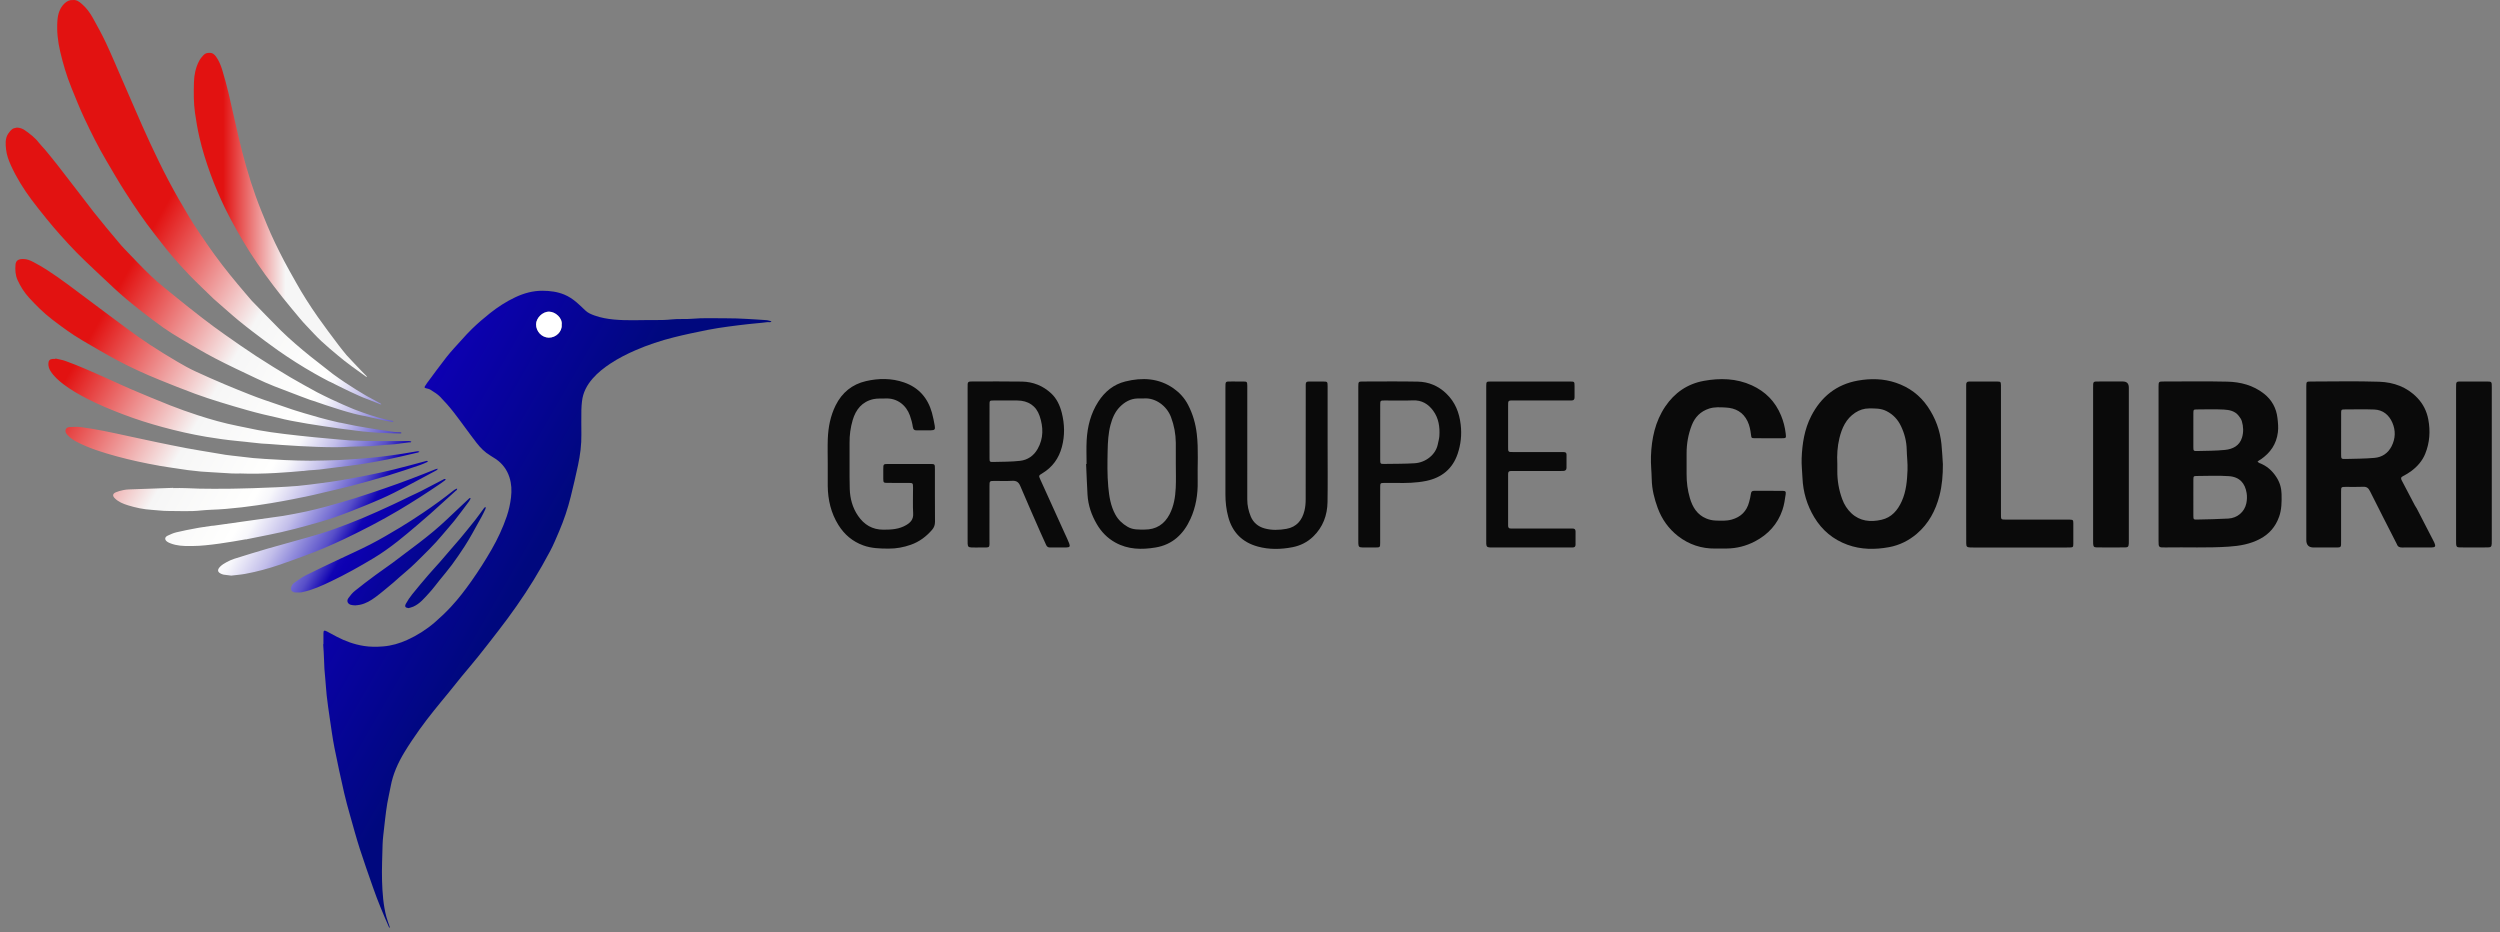
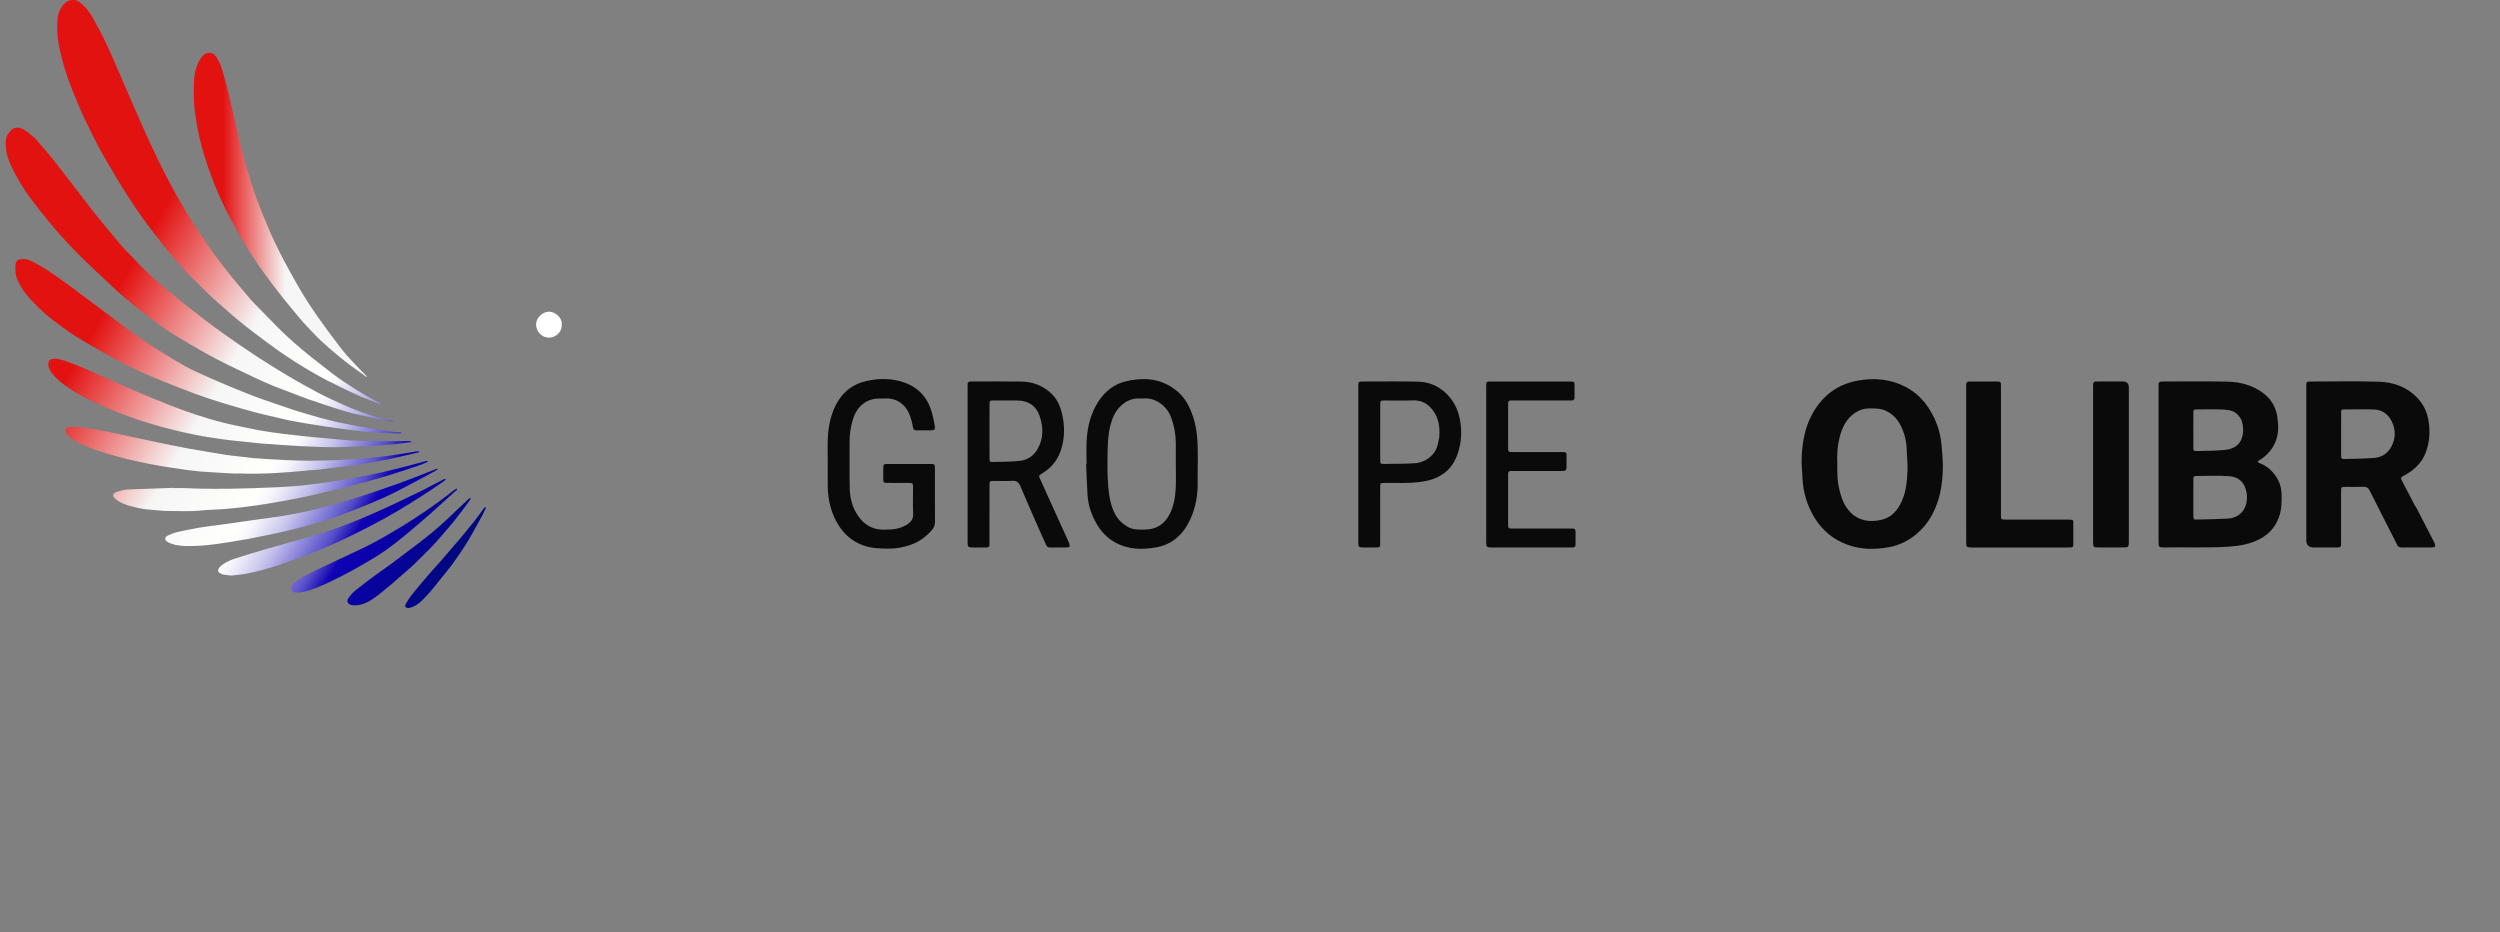
<svg xmlns="http://www.w3.org/2000/svg" width="177" height="66" viewBox="0 0 177 66" fill="none">
  <rect x="0" y="0" width="177" height="66" fill="#808080" stroke="none" />
-   <path d="M54.326 22.674C54.304 22.668 54.281 22.668 54.259 22.666C53.79 22.636 53.321 22.6 52.852 22.578C52.374 22.555 51.895 22.529 51.417 22.535C50.609 22.543 49.801 22.495 48.993 22.569C48.525 22.612 48.053 22.56 47.581 22.612C47.151 22.659 46.715 22.665 46.282 22.661C45.347 22.651 44.411 22.712 43.476 22.623C43.005 22.579 42.543 22.498 42.098 22.339C41.859 22.254 41.622 22.158 41.434 21.974C41.23 21.776 41.025 21.578 40.809 21.395C40.551 21.177 40.272 20.99 39.957 20.859C39.465 20.655 38.954 20.59 38.424 20.586C37.733 20.58 37.092 20.758 36.477 21.049C35.832 21.353 35.238 21.74 34.678 22.185C34.244 22.53 33.826 22.891 33.428 23.275C33.17 23.524 32.928 23.791 32.688 24.058C32.327 24.457 31.956 24.85 31.622 25.271C31.144 25.875 30.696 26.502 30.235 27.119C30.182 27.192 30.132 27.267 30.087 27.344C30.037 27.431 30.052 27.457 30.149 27.485C30.257 27.517 30.377 27.53 30.467 27.588C30.705 27.742 30.959 27.887 31.155 28.086C31.505 28.443 31.837 28.822 32.143 29.217C32.688 29.921 33.197 30.651 33.742 31.355C34.017 31.71 34.336 32.031 34.73 32.262C34.852 32.334 34.972 32.41 35.09 32.49C35.567 32.811 35.893 33.249 36.069 33.794C36.218 34.257 36.236 34.728 36.18 35.213C36.126 35.678 36.024 36.13 35.875 36.568C35.599 37.378 35.236 38.152 34.81 38.895C34.366 39.668 33.888 40.42 33.373 41.148C32.933 41.772 32.469 42.378 31.951 42.938C31.585 43.334 31.193 43.708 30.786 44.06C30.195 44.571 29.537 44.987 28.823 45.31C28.287 45.552 27.724 45.717 27.142 45.765C26.683 45.803 26.218 45.808 25.756 45.733C25.077 45.623 24.441 45.395 23.835 45.075C23.603 44.952 23.376 44.823 23.142 44.704C22.95 44.605 22.901 44.635 22.899 44.846C22.896 45.101 22.899 45.356 22.899 45.612C22.893 45.612 22.886 45.612 22.88 45.613C22.901 45.964 22.935 46.315 22.94 46.666C22.947 47.138 22.982 47.606 23.031 48.075C23.072 48.462 23.085 48.851 23.129 49.236C23.192 49.778 23.267 50.317 23.347 50.856C23.451 51.551 23.543 52.248 23.678 52.937C23.889 54.008 24.125 55.075 24.366 56.14C24.487 56.673 24.636 57.2 24.784 57.725C25.007 58.518 25.223 59.315 25.474 60.099C25.766 61.012 26.092 61.916 26.406 62.823C26.737 63.779 27.129 64.711 27.538 65.637C27.548 65.66 27.574 65.678 27.593 65.697C27.591 65.67 27.598 65.641 27.589 65.616C27.512 65.382 27.419 65.152 27.355 64.913C27.134 64.076 27.075 63.216 27.049 62.359C27.024 61.506 27.068 60.65 27.087 59.796C27.093 59.572 27.114 59.349 27.138 59.126C27.176 58.755 27.219 58.384 27.264 58.013C27.311 57.636 27.353 57.256 27.418 56.881C27.487 56.476 27.587 56.076 27.661 55.672C27.82 54.804 28.177 54.014 28.628 53.267C28.96 52.716 29.324 52.184 29.695 51.659C30.018 51.201 30.366 50.76 30.714 50.32C31.062 49.88 31.424 49.453 31.778 49.018C32.08 48.647 32.375 48.271 32.678 47.901C33.063 47.433 33.459 46.976 33.838 46.503C34.324 45.897 34.799 45.282 35.275 44.667C36.169 43.511 37.014 42.321 37.777 41.075C38.188 40.405 38.576 39.72 38.945 39.026C39.188 38.57 39.384 38.09 39.588 37.614C39.926 36.82 40.201 36.003 40.408 35.166C40.592 34.425 40.764 33.681 40.924 32.935C41.079 32.21 41.173 31.477 41.162 30.732C41.154 30.161 41.156 29.591 41.162 29.02C41.164 28.819 41.183 28.617 41.205 28.417C41.272 27.79 41.557 27.262 41.964 26.796C42.327 26.381 42.758 26.044 43.214 25.742C43.777 25.369 44.378 25.064 44.998 24.796C45.872 24.417 46.773 24.117 47.696 23.886C48.492 23.686 49.297 23.519 50.102 23.357C50.584 23.259 51.072 23.191 51.559 23.122C52.039 23.054 52.521 23.001 53.002 22.945C53.179 22.924 53.358 22.91 53.536 22.892C53.802 22.866 54.071 22.846 54.336 22.806C54.43 22.793 54.546 22.859 54.62 22.747C54.522 22.722 54.424 22.696 54.325 22.672L54.326 22.674ZM38.861 23.906C38.355 23.901 37.951 23.464 37.953 22.962C37.955 22.53 38.398 22.058 38.882 22.066C39.318 22.073 39.837 22.516 39.766 22.993C39.814 23.468 39.365 23.91 38.862 23.905L38.861 23.906Z" fill="url(#paint0_linear_55_210)" />
  <path d="M25.931 26.678C25.446 26.336 24.437 25.615 23.898 25.147C23.51 24.82 23.118 24.496 22.748 24.149C22.383 23.806 22.046 23.432 21.701 23.069C21.546 22.906 21.395 22.74 21.251 22.568C20.83 22.063 20.406 21.561 19.997 21.047C19.163 19.997 18.369 18.919 17.648 17.788C17.323 17.276 17.017 16.752 16.719 16.224C16.446 15.741 16.183 15.252 15.941 14.754C15.551 13.951 15.197 13.133 14.894 12.293C14.588 11.446 14.316 10.589 14.116 9.711C13.986 9.143 13.889 8.569 13.806 7.992C13.703 7.267 13.711 6.541 13.732 5.815C13.748 5.299 13.851 4.787 14.095 4.321C14.173 4.171 14.284 4.034 14.4 3.91C14.51 3.791 14.658 3.731 14.823 3.744C15.037 3.731 15.18 3.848 15.293 4.006C15.502 4.295 15.635 4.625 15.737 4.961C15.905 5.512 16.055 6.069 16.189 6.63C16.428 7.635 16.642 8.645 16.878 9.651C17.218 11.096 17.613 12.527 18.115 13.924C18.356 14.594 18.63 15.251 18.9 15.909C19.259 16.784 19.677 17.632 20.113 18.47C20.379 18.982 20.671 19.479 20.951 19.984C21.421 20.83 21.944 21.643 22.497 22.435C22.972 23.114 23.475 23.776 23.973 24.439C24.154 24.679 24.347 24.912 24.537 25.146C24.537 25.146 25.47 26.152 25.963 26.642C25.984 26.663 25.956 26.697 25.932 26.68L25.931 26.678Z" fill="url(#paint1_linear_55_210)" />
  <path d="M34.38 35.888C34.346 35.911 34.302 35.928 34.279 35.959C34.065 36.247 33.861 36.543 33.639 36.824C33.288 37.27 32.926 37.708 32.565 38.145C32.355 38.397 32.134 38.642 31.92 38.891C31.661 39.19 31.406 39.493 31.146 39.791C30.875 40.1 30.592 40.398 30.325 40.71C29.936 41.164 29.551 41.62 29.177 42.086C29.014 42.289 28.866 42.509 28.741 42.738C28.63 42.942 28.695 43.029 28.927 43.055C29.038 43.021 29.156 42.997 29.262 42.95C29.736 42.74 30.052 42.339 30.391 41.973C30.649 41.694 30.874 41.385 31.113 41.088C31.408 40.722 31.715 40.365 31.995 39.987C32.306 39.567 32.599 39.132 32.886 38.695C33.084 38.395 33.261 38.082 33.439 37.771C33.662 37.381 33.879 36.988 34.093 36.593C34.193 36.408 34.285 36.219 34.373 36.029C34.392 35.99 34.377 35.935 34.378 35.888H34.38ZM31.346 37.839C31.617 37.511 31.908 37.198 32.172 36.865C32.52 36.425 32.852 35.973 33.188 35.525C33.236 35.46 33.275 35.386 33.313 35.313C33.319 35.3 33.306 35.273 33.296 35.256C33.293 35.25 33.266 35.254 33.255 35.261C33.23 35.277 33.207 35.296 33.185 35.317C32.658 35.815 32.133 36.316 31.602 36.81C31.318 37.075 31.029 37.336 30.732 37.585C30.382 37.877 30.025 38.161 29.664 38.438C29.042 38.915 28.416 39.388 27.786 39.855C27.39 40.149 26.979 40.422 26.583 40.716C26.091 41.081 25.601 41.448 25.126 41.833C24.948 41.977 24.797 42.161 24.664 42.348C24.525 42.543 24.608 42.75 24.836 42.821C24.933 42.852 25.041 42.849 25.147 42.861C25.258 42.847 25.37 42.843 25.479 42.82C25.9 42.735 26.261 42.515 26.597 42.266C27.028 41.946 27.434 41.592 27.848 41.25C27.997 41.126 28.138 40.992 28.284 40.863C28.642 40.548 29.016 40.248 29.356 39.913C30.04 39.241 30.734 38.581 31.346 37.84L31.346 37.839ZM28.143 38.334C28.608 37.971 29.055 37.586 29.506 37.206C29.826 36.936 30.14 36.66 30.456 36.385C30.619 36.242 30.779 36.095 30.94 35.95C31.373 35.56 31.808 35.171 32.237 34.777C32.29 34.728 32.386 34.692 32.361 34.587C32.291 34.621 32.212 34.644 32.153 34.691C31.439 35.261 30.703 35.8 29.946 36.308C29.406 36.67 28.86 37.027 28.302 37.361C27.622 37.768 26.938 38.173 26.234 38.536C25.442 38.944 24.626 39.303 23.821 39.686C23.091 40.033 22.357 40.375 21.636 40.74C21.351 40.884 21.091 41.079 20.828 41.264C20.747 41.322 20.673 41.416 20.637 41.509C20.56 41.707 20.598 41.893 20.868 41.942C20.94 41.955 21.017 41.944 21.092 41.944V41.945C21.167 41.945 21.243 41.949 21.317 41.944C21.361 41.941 21.404 41.924 21.448 41.914C22.14 41.763 22.781 41.469 23.417 41.168C24.459 40.674 25.464 40.109 26.453 39.515C27.044 39.16 27.602 38.758 28.144 38.333L28.143 38.334ZM24.405 38.147C25.703 37.529 26.98 36.869 28.219 36.135C29.23 35.535 30.217 34.9 31.187 34.238C31.298 34.163 31.408 34.084 31.514 34.001C31.537 33.984 31.54 33.942 31.552 33.911C31.518 33.911 31.484 33.91 31.45 33.911C31.444 33.911 31.438 33.92 31.432 33.924C30.881 34.212 30.331 34.502 29.778 34.785C29.552 34.901 29.317 35.001 29.088 35.111C28.655 35.318 28.228 35.535 27.792 35.734C27.092 36.056 26.393 36.38 25.682 36.676C24.977 36.969 24.266 37.245 23.546 37.5C22.962 37.707 22.365 37.881 21.768 38.053C20.835 38.322 19.895 38.569 18.961 38.839C18.164 39.071 17.371 39.316 16.579 39.565C16.388 39.625 16.203 39.714 16.026 39.81C15.876 39.891 15.724 39.984 15.603 40.102C15.346 40.352 15.398 40.528 15.715 40.65C15.749 40.663 15.785 40.678 15.822 40.683C15.998 40.708 16.176 40.729 16.369 40.754C16.698 40.713 17.041 40.689 17.378 40.627C18.209 40.474 19.023 40.249 19.823 39.977C20.375 39.789 20.922 39.584 21.47 39.384C22.469 39.02 23.447 38.603 24.405 38.147ZM17.416 38.195C17.451 38.186 17.48 38.177 17.509 38.171C17.7 38.132 17.892 38.094 18.083 38.056C18.148 38.043 18.185 38.035 18.185 38.035C18.764 37.92 19.343 37.805 19.919 37.676C20.56 37.532 21.197 37.365 21.83 37.188C22.463 37.012 23.098 36.834 23.718 36.616C24.486 36.346 25.244 36.045 25.998 35.735C26.634 35.474 27.269 35.205 27.883 34.895C28.898 34.383 29.895 33.835 30.898 33.3C30.943 33.276 30.973 33.226 31.01 33.189C30.955 33.197 30.896 33.195 30.846 33.216C29.646 33.701 28.438 34.164 27.213 34.582C26.534 34.814 25.855 35.048 25.169 35.262C24.47 35.48 23.766 35.681 23.06 35.875C22.585 36.006 22.105 36.122 21.624 36.226C21.092 36.34 20.557 36.438 20.02 36.53C19.436 36.619 16.65 37.007 15.133 37.217C15.085 37.218 15.038 37.221 14.992 37.227C14.709 37.266 14.427 37.306 14.146 37.353C14.145 37.353 14.143 37.353 14.143 37.353C14.059 37.368 13.974 37.383 13.889 37.399C13.421 37.486 12.952 37.576 12.489 37.687C12.273 37.739 12.064 37.832 11.862 37.929C11.653 38.03 11.644 38.213 11.832 38.349C11.909 38.405 12.002 38.444 12.092 38.477C12.526 38.641 12.979 38.665 13.437 38.657C13.519 38.657 13.602 38.662 13.683 38.656C14.66 38.655 16.381 38.37 17.388 38.185C17.398 38.188 17.407 38.192 17.416 38.194V38.195ZM14.261 36.138C14.475 36.113 14.691 36.109 14.906 36.093C17.75 36.004 21.332 35.222 21.332 35.222C21.442 35.201 21.552 35.18 21.661 35.158C22.071 35.076 22.477 34.974 22.883 34.878C23.551 34.719 24.222 34.571 24.886 34.395C25.76 34.163 26.632 33.922 27.497 33.66C28.263 33.429 29.019 33.167 29.777 32.913C29.94 32.858 30.094 32.779 30.252 32.71C30.269 32.702 30.28 32.681 30.295 32.666C30.272 32.653 30.25 32.628 30.226 32.628C30.191 32.628 30.154 32.644 30.119 32.653C29.367 32.852 28.619 33.061 27.866 33.245C27.242 33.399 26.614 33.531 25.985 33.659C25.364 33.785 24.742 33.899 24.117 34.006C23.677 34.081 23.234 34.137 22.791 34.198C22.518 34.236 22.246 34.273 21.972 34.305C21.684 34.339 21.398 34.371 21.109 34.401C19.223 34.563 16.205 34.602 16.205 34.602C15.832 34.603 15.457 34.606 15.084 34.606C14.444 34.606 13.804 34.597 13.165 34.561C12.866 34.543 12.565 34.558 12.266 34.558C12.266 34.552 12.266 34.545 12.266 34.54C11.684 34.561 11.102 34.582 10.52 34.602C10.057 34.618 9.595 34.63 9.132 34.65C8.991 34.656 8.849 34.671 8.711 34.702C8.537 34.741 8.36 34.784 8.198 34.855C7.973 34.953 7.952 35.102 8.122 35.273C8.383 35.535 8.717 35.669 9.062 35.776C9.605 35.944 10.158 36.062 10.727 36.096C11.114 36.119 11.5 36.178 11.886 36.176C12.677 36.172 13.47 36.229 14.261 36.138H14.261ZM11.263 32.974C11.673 33.047 12.087 33.102 12.499 33.165C12.772 33.206 13.043 33.252 13.316 33.286C13.619 33.325 13.923 33.359 14.227 33.386C14.479 33.409 14.733 33.42 14.986 33.435C15.462 33.465 15.937 33.498 16.414 33.521C16.623 33.531 16.833 33.523 17.043 33.523C18.609 33.591 20.594 33.425 21.453 33.342H21.457C21.457 33.342 21.457 33.346 21.459 33.349C21.545 33.338 21.632 33.325 21.719 33.316C21.822 33.304 21.879 33.298 21.879 33.298C22.117 33.279 22.356 33.274 22.593 33.247C23.043 33.196 23.493 33.132 23.943 33.074C24.445 33.01 24.95 32.961 25.449 32.882C26.119 32.775 26.788 32.661 27.451 32.525C28.175 32.376 28.893 32.2 29.612 32.033C29.643 32.026 29.669 31.996 29.697 31.976C29.664 31.966 29.633 31.953 29.6 31.947C29.579 31.943 29.554 31.947 29.532 31.951C29.165 32.012 28.798 32.079 28.431 32.134C27.915 32.21 27.4 32.287 26.883 32.346C26.387 32.404 25.89 32.444 25.392 32.483C24.917 32.52 24.441 32.554 23.965 32.573C23.338 32.597 22.711 32.611 22.083 32.618C22.061 32.618 22.039 32.619 22.017 32.62C20.806 32.618 19.444 32.539 18.701 32.489C18.698 32.489 18.695 32.487 18.692 32.487C18.433 32.461 18.171 32.455 17.911 32.429C17.548 32.394 17.187 32.347 16.825 32.304C16.537 32.27 16.247 32.242 15.96 32.2C15.636 32.152 15.314 32.092 14.991 32.037C14.396 31.936 13.8 31.842 13.206 31.731C12.502 31.598 11.801 31.453 11.1 31.308C10.464 31.176 9.83 31.036 9.195 30.901C8.575 30.768 7.956 30.627 7.334 30.506C6.807 30.404 6.277 30.312 5.746 30.243C5.472 30.208 5.192 30.221 4.916 30.237C4.663 30.253 4.564 30.476 4.695 30.695C4.721 30.739 4.76 30.776 4.795 30.815C4.972 31.014 5.192 31.156 5.425 31.278C6.32 31.745 7.278 32.039 8.245 32.304C9.239 32.577 10.247 32.791 11.262 32.972L11.263 32.974ZM8.777 29.36C9.673 29.7 10.586 29.986 11.51 30.238C12.526 30.515 13.553 30.747 14.592 30.924C15.341 31.052 16.093 31.154 16.849 31.227C17.02 31.243 17.19 31.26 17.361 31.278C17.489 31.292 17.619 31.307 17.748 31.322C17.748 31.322 17.752 31.322 17.758 31.323C17.762 31.323 17.767 31.324 17.771 31.324C17.774 31.324 17.776 31.324 17.779 31.325C18.024 31.354 18.269 31.382 18.515 31.403C18.701 31.419 18.887 31.428 19.074 31.436H19.078C19.218 31.447 19.367 31.459 19.522 31.47C19.644 31.479 19.771 31.489 19.9 31.499C21.508 31.613 23.624 31.723 24.812 31.625C25.295 31.612 25.778 31.599 26.261 31.586C26.291 31.585 26.321 31.582 26.35 31.58C26.669 31.552 26.989 31.523 27.307 31.497C27.538 31.479 27.769 31.471 27.999 31.446C28.317 31.41 28.634 31.363 28.951 31.317C29.009 31.308 29.088 31.354 29.122 31.262C29.066 31.25 29.011 31.228 28.956 31.228C27.563 31.221 26.17 31.25 24.778 31.181C24.778 31.181 23.67 31.096 22.309 30.962C20.948 30.829 19.333 30.649 18.32 30.459C18.289 30.453 18.257 30.448 18.225 30.441C17.753 30.349 17.283 30.243 16.81 30.151C15.856 29.962 14.921 29.698 13.997 29.397C13.343 29.183 12.694 28.954 12.053 28.702C11.141 28.343 10.239 27.962 9.336 27.581C8.874 27.386 8.422 27.171 7.964 26.966C7.322 26.68 6.681 26.389 6.035 26.113C5.574 25.916 5.109 25.729 4.639 25.559C4.409 25.475 4.163 25.44 3.924 25.382C3.922 25.393 3.92 25.404 3.917 25.415C3.842 25.415 3.766 25.407 3.693 25.416C3.515 25.44 3.435 25.536 3.426 25.717C3.416 25.918 3.466 26.097 3.575 26.27C3.812 26.645 4.137 26.932 4.481 27.196C4.993 27.589 5.552 27.909 6.123 28.205C6.982 28.649 7.874 29.018 8.777 29.36V29.36ZM5.821 24.095C6.634 24.572 7.448 25.051 8.278 25.495C9.249 26.015 10.252 26.471 11.272 26.886C12.11 27.228 12.953 27.561 13.801 27.876C14.39 28.095 14.99 28.287 15.59 28.474C16.225 28.673 16.865 28.857 17.505 29.04C18.234 29.247 18.97 29.424 19.71 29.584C20.692 29.856 22.873 30.175 23.857 30.312C23.873 30.316 23.889 30.319 23.905 30.322C24.054 30.343 24.204 30.362 24.353 30.38H24.354C24.463 30.393 24.571 30.406 24.68 30.42C25.012 30.462 25.342 30.512 25.676 30.546C26.03 30.584 26.387 30.614 26.743 30.636C27.138 30.659 27.533 30.67 27.865 30.684C28.07 30.684 28.212 30.685 28.355 30.683C28.38 30.683 28.406 30.667 28.432 30.659C28.409 30.642 28.387 30.612 28.364 30.61C28.23 30.599 28.094 30.604 27.962 30.587C27.563 30.534 27.166 30.478 26.77 30.415C26.248 30.332 25.726 30.247 25.206 30.152C24.847 30.087 24.492 30.002 24.133 29.933C24.091 29.925 24.049 29.918 24.006 29.914C23.067 29.703 22.11 29.429 21.47 29.235C21.442 29.226 21.415 29.217 21.387 29.208C21.235 29.161 21.084 29.116 20.933 29.069C20.858 29.045 20.799 29.026 20.76 29.013C20.74 29.007 20.72 29.001 20.701 28.995C20.027 28.767 19.353 28.538 18.681 28.304C18.343 28.185 18.006 28.061 17.672 27.928C17.088 27.696 16.504 27.464 15.926 27.218C15.224 26.918 14.523 26.616 13.832 26.293C13.399 26.09 12.977 25.858 12.565 25.614C11.908 25.226 11.255 24.829 10.618 24.41C10.061 24.046 9.521 23.655 8.984 23.261C8.105 22.614 7.236 21.953 6.36 21.303C5.345 20.549 4.35 19.768 3.285 19.085C2.983 18.891 2.669 18.714 2.352 18.547C2.127 18.429 1.89 18.33 1.617 18.338C1.301 18.336 1.123 18.453 1.099 18.734C1.066 19.108 1.084 19.477 1.247 19.835C1.454 20.29 1.719 20.708 2.052 21.072C2.553 21.619 3.079 22.144 3.667 22.598C4.361 23.132 5.067 23.652 5.823 24.095H5.821ZM3.266 15.456C3.582 15.845 3.904 16.228 4.238 16.601C4.621 17.032 5.011 17.456 5.413 17.868C5.806 18.269 6.216 18.654 6.623 19.041C7.106 19.5 7.591 19.956 8.08 20.409C8.354 20.662 8.633 20.912 8.919 21.151C9.286 21.458 9.657 21.76 10.035 22.052C10.538 22.441 11.04 22.831 11.559 23.195C11.975 23.488 12.41 23.755 12.848 24.013C13.629 24.472 14.405 24.94 15.207 25.358C16.163 25.857 17.142 26.312 18.116 26.775C18.548 26.981 18.987 27.177 19.432 27.352C20.063 27.601 20.697 27.841 21.333 28.08C21.333 28.08 21.333 28.08 21.334 28.08C21.538 28.157 21.743 28.233 21.948 28.309C22.023 28.337 22.1 28.361 22.178 28.38C23.223 28.745 24.967 29.326 25.82 29.455L25.818 29.454C26.285 29.562 26.753 29.668 27.221 29.773C27.402 29.813 27.587 29.84 27.771 29.87C27.797 29.874 27.826 29.857 27.854 29.849C27.828 29.828 27.805 29.795 27.776 29.789C27.623 29.756 27.468 29.737 27.316 29.701C26.551 29.523 25.812 29.263 25.079 28.982C25.079 28.982 23.797 28.47 22.429 27.761C21.806 27.415 21.175 27.079 20.562 26.715C19.746 26.23 18.936 25.732 18.14 25.213C17.389 24.723 16.653 24.207 15.919 23.69C15.388 23.316 14.863 22.931 14.348 22.533C13.668 22.009 12.996 21.473 12.329 20.93C11.779 20.482 11.219 20.043 10.706 19.555C10.049 18.931 9.433 18.264 8.802 17.612C8.661 17.468 8.531 17.313 8.401 17.159C8.106 16.811 7.813 16.462 7.524 16.11C7.22 15.741 6.916 15.371 6.62 14.996C6.3 14.591 5.992 14.177 5.677 13.768C5.14 13.069 4.603 12.369 4.06 11.673C3.774 11.309 3.48 10.951 3.185 10.594C3.047 10.426 2.885 10.278 2.754 10.106C2.483 9.748 2.13 9.485 1.77 9.229C1.604 9.11 1.413 9.039 1.194 9.034C1.088 9.065 0.962 9.069 0.881 9.131C0.76 9.225 0.652 9.349 0.571 9.478C0.353 9.825 0.39 10.218 0.432 10.595C0.475 10.984 0.612 11.353 0.773 11.709C1.169 12.579 1.671 13.387 2.241 14.151C2.572 14.594 2.918 15.026 3.267 15.455L3.266 15.456ZM5.041 6.173C5.345 6.915 5.637 7.663 5.979 8.387C6.458 9.405 6.96 10.413 7.533 11.382C7.96 12.103 8.376 12.833 8.828 13.538C9.499 14.584 10.19 15.618 10.962 16.594C11.347 17.081 11.719 17.578 12.12 18.051C12.54 18.547 12.976 19.032 13.429 19.498C13.977 20.061 14.553 20.6 15.116 21.149C15.127 21.16 15.137 21.17 15.149 21.18C15.497 21.486 15.845 21.791 16.195 22.095C16.426 22.296 16.656 22.499 16.893 22.692C17.224 22.961 17.556 23.227 17.896 23.484C18.486 23.93 19.073 24.381 19.68 24.806C20.514 25.389 21.372 25.937 22.258 26.439C22.402 26.522 22.548 26.602 22.694 26.682C22.694 26.682 22.697 26.684 22.704 26.688C22.902 26.796 23.102 26.902 23.302 27.007C23.329 27.02 23.358 27.03 23.387 27.04C24.158 27.432 25.378 28.036 26.017 28.264V28.262C26.317 28.383 26.618 28.503 26.92 28.622C26.944 28.632 26.974 28.628 27.002 28.631C26.985 28.61 26.972 28.581 26.95 28.57C26.625 28.392 26.299 28.215 25.972 28.041V28.04C25.972 28.04 24.764 27.356 23.569 26.479C23.033 26.06 22.496 25.644 21.965 25.221C21.61 24.936 21.26 24.645 20.917 24.344C20.564 24.034 20.209 23.722 19.876 23.389C19.192 22.706 18.523 22.008 17.848 21.316C17.837 21.305 17.827 21.295 17.817 21.283C17.478 20.885 17.134 20.491 16.801 20.087C16.444 19.655 16.089 19.222 15.748 18.777C15.398 18.32 15.055 17.856 14.728 17.381C14.279 16.727 13.825 16.074 13.414 15.395C12.895 14.537 12.397 13.664 11.928 12.777C11.465 11.902 11.038 11.008 10.618 10.111C10.245 9.318 9.901 8.512 9.548 7.709C9.238 7.003 8.933 6.294 8.625 5.586C8.256 4.741 7.902 3.891 7.511 3.056C7.228 2.453 6.907 1.867 6.582 1.284C6.379 0.917 6.132 0.575 5.812 0.295C5.624 0.131 5.431 -0.025 5.165 0.003C4.923 -0.013 4.732 0.086 4.571 0.24C4.224 0.57 4.098 1.004 4.065 1.458C4.012 2.202 4.091 2.938 4.264 3.664C4.467 4.519 4.71 5.36 5.043 6.173H5.041Z" fill="url(#paint2_linear_55_210)" />
  <path d="M38.861 23.906C38.356 23.901 37.951 23.464 37.954 22.962C37.955 22.53 38.398 22.058 38.882 22.066C39.318 22.073 39.837 22.516 39.766 22.993C39.814 23.468 39.365 23.91 38.862 23.905L38.861 23.906Z" fill="white" />
  <path d="M161.354 36.606C161.545 36.075 161.548 35.528 161.535 34.978C161.526 34.548 161.408 34.151 161.173 33.786C160.873 33.319 160.481 32.972 159.956 32.78C159.909 32.762 159.874 32.714 159.833 32.68C159.869 32.652 159.905 32.622 159.943 32.596C159.981 32.57 160.025 32.551 160.063 32.525C160.739 32.058 161.169 31.453 161.275 30.605C161.318 30.258 161.283 29.93 161.245 29.599C161.166 28.896 160.844 28.308 160.284 27.869C159.526 27.275 158.632 27.044 157.699 27.021C156.203 26.985 154.705 27.01 153.208 27.01C152.828 27.01 152.828 27.013 152.825 27.404C152.825 27.45 152.825 27.497 152.825 27.544V32.887C152.825 34.68 152.825 36.472 152.825 38.266C152.825 38.759 152.826 38.766 153.306 38.759C154.8 38.733 156.296 38.803 157.791 38.703C158.573 38.652 159.315 38.523 160.011 38.154C160.661 37.809 161.103 37.298 161.353 36.604L161.354 36.606ZM155.291 29.238C155.294 29.008 155.309 28.99 155.529 28.989C156.171 28.983 156.815 28.965 157.456 28.998C157.837 29.018 158.229 29.096 158.492 29.429C158.584 29.545 158.679 29.675 158.721 29.814C158.838 30.2 158.851 30.604 158.733 30.987C158.554 31.566 158.073 31.799 157.529 31.854C156.881 31.919 156.226 31.916 155.574 31.932C155.296 31.939 155.291 31.925 155.289 31.625C155.285 31.239 155.289 30.853 155.289 30.467C155.289 30.057 155.285 29.648 155.291 29.238ZM159.04 35.637C158.912 36.245 158.401 36.678 157.769 36.714C157.037 36.754 156.303 36.769 155.569 36.784C155.299 36.79 155.292 36.776 155.29 36.509C155.285 36.087 155.289 35.667 155.289 35.246C155.289 34.813 155.285 34.38 155.291 33.948C155.294 33.72 155.309 33.702 155.53 33.7C156.289 33.696 157.051 33.659 157.806 33.712C158.584 33.767 158.952 34.233 159.061 34.906C159.1 35.142 159.09 35.401 159.04 35.637Z" fill="#0A0A0A" />
  <path d="M163.286 32.85C163.286 34.644 163.286 36.436 163.286 38.23C163.286 38.584 163.457 38.762 163.799 38.762C164.29 38.762 164.782 38.762 165.273 38.762C165.785 38.763 165.749 38.784 165.749 38.285C165.749 37.125 165.748 35.964 165.749 34.804C165.749 34.477 165.754 34.474 166.084 34.471C166.493 34.469 166.903 34.485 167.312 34.465C167.562 34.453 167.685 34.555 167.794 34.773C168.405 35.999 169.031 37.218 169.653 38.438C169.669 38.469 169.687 38.5 169.7 38.533C169.765 38.717 169.899 38.769 170.085 38.764C170.4 38.754 170.717 38.761 171.032 38.761C171.406 38.761 171.781 38.766 172.155 38.76C172.423 38.754 172.462 38.685 172.357 38.433C172.339 38.39 172.316 38.349 172.295 38.307C171.898 37.537 171.502 36.767 171.104 35.997C171.066 35.925 171.013 35.861 170.975 35.789C170.664 35.198 170.359 34.605 170.045 34.016C169.97 33.875 169.973 33.792 170.131 33.711C170.338 33.606 170.541 33.483 170.727 33.344C171.156 33.024 171.502 32.626 171.705 32.129C172.026 31.34 172.079 30.519 171.921 29.684C171.811 29.108 171.558 28.602 171.153 28.175C170.417 27.398 169.469 27.062 168.447 27.027C166.834 26.973 165.219 27.01 163.604 27.012C163.298 27.012 163.293 27.022 163.286 27.331C163.285 27.401 163.286 27.471 163.286 27.542V32.85ZM165.751 29.275C165.753 29.001 165.763 28.989 166.023 28.988C166.713 28.984 167.404 28.969 168.093 28.994C168.717 29.017 169.146 29.383 169.382 29.931C169.618 30.478 169.603 31.046 169.325 31.594C169.068 32.098 168.644 32.373 168.104 32.419C167.43 32.476 166.753 32.478 166.076 32.495C165.755 32.502 165.752 32.491 165.751 32.157C165.748 31.676 165.751 31.197 165.751 30.716C165.751 30.235 165.747 29.755 165.753 29.275H165.751Z" fill="#0A0A0A" />
  <path d="M130.807 38.57C131.768 38.919 132.755 38.92 133.741 38.74C134.477 38.606 135.141 38.276 135.71 37.791C136.547 37.077 137.042 36.147 137.314 35.091C137.503 34.361 137.559 33.618 137.556 32.865C137.523 32.388 137.504 31.91 137.454 31.434C137.355 30.475 137.032 29.599 136.487 28.798C135.925 27.974 135.168 27.419 134.235 27.101C133.353 26.801 132.443 26.786 131.538 26.946C130.018 27.216 128.933 28.095 128.234 29.456C127.755 30.388 127.598 31.405 127.557 32.438C127.538 32.902 127.596 33.37 127.615 33.836C127.657 34.837 127.935 35.767 128.45 36.624C129.006 37.548 129.791 38.201 130.806 38.57H130.807ZM130.23 31.022C130.405 30.305 130.698 29.648 131.348 29.221C131.647 29.025 131.975 28.915 132.336 28.916C132.755 28.917 133.166 28.903 133.566 29.106C134.041 29.346 134.371 29.71 134.59 30.17C134.838 30.689 134.982 31.241 134.995 31.824C135.005 32.314 135.072 32.805 135.052 33.292C135.021 34.037 134.961 34.782 134.648 35.48C134.355 36.134 133.921 36.641 133.208 36.801C132.439 36.975 131.69 36.912 131.077 36.338C130.785 36.065 130.572 35.727 130.432 35.347C130.19 34.695 130.076 34.019 130.082 33.323C130.083 33.16 130.082 32.995 130.082 32.831C130.05 32.221 130.087 31.614 130.23 31.022V31.022Z" fill="#0A0A0A" />
-   <path d="M122.254 38.835C122.957 38.828 123.627 38.655 124.241 38.335C125.175 37.848 125.861 37.11 126.2 36.095C126.317 35.744 126.375 35.369 126.425 35C126.454 34.784 126.408 34.756 126.189 34.752C125.792 34.745 125.394 34.75 124.996 34.75C124.726 34.75 124.457 34.752 124.188 34.75C124.045 34.749 123.983 34.807 123.965 34.955C123.94 35.151 123.89 35.344 123.84 35.536C123.67 36.194 123.255 36.606 122.599 36.788C122.218 36.893 121.832 36.868 121.449 36.854C121.233 36.846 121.009 36.794 120.809 36.712C120.158 36.447 119.829 35.901 119.643 35.261C119.482 34.71 119.407 34.142 119.411 33.566C119.415 33.074 119.411 32.582 119.411 32.09C119.411 31.405 119.529 30.739 119.779 30.102C120.003 29.528 120.399 29.127 121 28.929C121.393 28.801 121.79 28.834 122.183 28.853C122.869 28.887 123.415 29.176 123.727 29.828C123.872 30.128 123.929 30.448 123.97 30.773C124 31.013 124 31.022 124.247 31.026C124.575 31.031 124.903 31.028 125.23 31.028C125.535 31.028 125.839 31.029 126.143 31.028C126.455 31.026 126.468 31.023 126.429 30.699C126.377 30.257 126.269 29.829 126.097 29.414C125.688 28.425 124.996 27.723 124.028 27.281C122.931 26.781 121.778 26.757 120.628 26.966C119.479 27.175 118.563 27.798 117.902 28.779C117.184 29.844 116.933 31.047 116.888 32.301C116.868 32.848 116.932 33.397 116.943 33.946C116.958 34.645 117.125 35.31 117.364 35.961C117.658 36.76 118.139 37.437 118.806 37.956C119.576 38.554 120.465 38.851 121.448 38.838C121.717 38.834 121.986 38.839 122.255 38.836L122.254 38.835Z" fill="#0A0A0A" />
  <path d="M68.508 38.48C68.522 38.703 68.562 38.749 68.778 38.759C68.988 38.768 69.199 38.764 69.409 38.761C70.157 38.753 70.051 38.856 70.054 38.104C70.059 36.874 70.054 35.645 70.056 34.415C70.056 34.052 70.059 34.051 70.429 34.049C70.838 34.048 71.249 34.069 71.656 34.042C71.961 34.023 72.119 34.132 72.237 34.411C72.705 35.52 73.194 36.621 73.677 37.723C73.803 38.013 73.939 38.298 74.068 38.586C74.122 38.705 74.205 38.764 74.34 38.762C74.726 38.758 75.112 38.766 75.498 38.759C75.732 38.754 75.78 38.697 75.701 38.481C75.608 38.23 75.486 37.989 75.375 37.744C74.801 36.477 74.227 35.21 73.652 33.943C73.532 33.676 73.534 33.668 73.801 33.508C74.518 33.077 74.968 32.446 75.182 31.642C75.397 30.833 75.377 30.024 75.172 29.216C75.039 28.696 74.814 28.214 74.422 27.85C73.846 27.315 73.142 27.03 72.356 27.016C71.199 26.995 70.041 27.01 68.884 27.009C68.826 27.009 68.767 27.011 68.709 27.011C68.581 27.01 68.511 27.068 68.51 27.2C68.509 27.293 68.507 27.387 68.507 27.48C68.507 29.272 68.507 31.065 68.507 32.856C68.507 34.648 68.507 36.417 68.507 38.198C68.507 38.292 68.503 38.386 68.509 38.479L68.508 38.48ZM70.058 28.635C70.059 28.367 70.07 28.356 70.338 28.355C70.9 28.35 71.461 28.351 72.023 28.355C72.792 28.358 73.362 28.729 73.606 29.452C73.873 30.243 73.893 31.037 73.46 31.792C73.186 32.272 72.758 32.564 72.227 32.626C71.604 32.697 70.97 32.69 70.341 32.706C70.069 32.712 70.06 32.698 70.059 32.431C70.054 31.787 70.057 31.142 70.057 30.498C70.057 29.854 70.054 29.256 70.059 28.635H70.058Z" fill="#0A0A0A" />
  <path d="M58.604 32.789C58.604 33.328 58.598 33.867 58.604 34.406C58.616 35.395 58.834 36.331 59.363 37.175C59.784 37.848 60.359 38.337 61.117 38.613C61.703 38.827 62.302 38.839 62.912 38.842C63.458 38.846 63.978 38.748 64.489 38.568C65.089 38.357 65.578 37.988 65.991 37.511C66.132 37.349 66.2 37.164 66.198 36.935C66.187 35.693 66.194 34.452 66.192 33.21C66.192 32.855 66.189 32.852 65.847 32.849C65.391 32.847 64.934 32.849 64.478 32.849C63.952 32.849 63.426 32.848 62.9 32.849C62.539 32.851 62.538 32.853 62.536 33.227C62.534 33.449 62.532 33.672 62.536 33.894C62.541 34.173 62.552 34.186 62.84 34.189C63.331 34.193 63.822 34.188 64.314 34.191C64.638 34.192 64.641 34.197 64.643 34.53C64.645 35.139 64.618 35.75 64.652 36.357C64.675 36.765 64.477 36.986 64.168 37.17C63.665 37.471 63.115 37.503 62.545 37.502C61.758 37.501 61.183 37.151 60.752 36.524C60.355 35.948 60.181 35.289 60.162 34.605C60.133 33.528 60.162 32.45 60.149 31.372C60.142 30.817 60.213 30.276 60.369 29.747C60.591 28.99 61.04 28.434 61.839 28.258C62.12 28.196 62.42 28.226 62.71 28.213C63.514 28.176 64.161 28.686 64.42 29.415C64.514 29.678 64.588 29.953 64.629 30.227C64.659 30.432 64.754 30.473 64.931 30.47C65.258 30.463 65.586 30.471 65.913 30.466C66.171 30.462 66.226 30.401 66.18 30.146C66.124 29.836 66.067 29.525 65.982 29.223C65.688 28.172 65.043 27.434 64.003 27.074C63.116 26.766 62.201 26.778 61.308 26.983C60.341 27.206 59.617 27.788 59.164 28.699C58.792 29.449 58.641 30.245 58.608 31.068C58.586 31.641 58.604 32.216 58.604 32.79V32.789Z" fill="#0A0A0A" />
  <path d="M84.283 36.745C84.667 35.902 84.815 35.004 84.796 34.081C84.773 32.959 84.864 31.835 84.732 30.714C84.647 29.985 84.448 29.299 84.107 28.648C83.862 28.178 83.515 27.8 83.093 27.503C82.043 26.763 80.87 26.711 79.672 27.008C78.844 27.214 78.218 27.724 77.755 28.446C77.223 29.276 76.99 30.197 76.936 31.165C76.904 31.726 76.93 32.289 76.93 32.852C76.918 32.852 76.907 32.852 76.896 32.853C76.929 33.577 76.954 34.3 76.996 35.024C77.039 35.774 77.279 36.468 77.656 37.112C77.973 37.654 78.397 38.095 78.956 38.406C79.864 38.913 80.835 38.926 81.817 38.762C83.013 38.563 83.795 37.815 84.283 36.743V36.745ZM83.242 34.546C83.21 35.189 83.111 35.826 82.808 36.408C82.435 37.127 81.846 37.498 81.03 37.494C80.623 37.492 80.215 37.52 79.838 37.299C79.465 37.082 79.166 36.801 78.961 36.421C78.631 35.812 78.529 35.154 78.466 34.471C78.388 33.616 78.404 32.764 78.421 31.912C78.434 31.298 78.466 30.676 78.626 30.074C78.751 29.605 78.94 29.159 79.281 28.812C79.621 28.465 80.035 28.224 80.544 28.212C80.697 28.209 80.849 28.22 81 28.209C81.771 28.154 82.593 28.695 82.909 29.537C83.13 30.123 83.24 30.726 83.247 31.349C83.253 31.852 83.248 32.356 83.248 32.86C83.248 33.421 83.27 33.985 83.242 34.545V34.546Z" fill="#0A0A0A" />
-   <path d="M93.989 35.545C94.011 34.197 93.995 32.85 93.995 31.502V28.268C93.995 27.963 93.997 27.66 93.995 27.355C93.992 27.02 93.988 27.016 93.667 27.012C93.457 27.009 93.246 27.009 93.035 27.012C92.381 27.018 92.446 26.933 92.446 27.584C92.445 30.174 92.448 32.763 92.442 35.353C92.442 35.62 92.419 35.893 92.357 36.151C92.193 36.829 91.804 37.311 91.085 37.441C90.565 37.535 90.036 37.553 89.523 37.409C89.077 37.283 88.732 37.001 88.552 36.562C88.397 36.182 88.306 35.785 88.307 35.367C88.31 32.766 88.308 30.165 88.308 27.564C88.308 27.482 88.31 27.4 88.308 27.317C88.301 27.027 88.293 27.016 88.015 27.011C87.758 27.006 87.501 27.009 87.243 27.01C86.743 27.01 86.76 26.968 86.76 27.479C86.76 29.987 86.761 32.495 86.76 35.002C86.76 35.542 86.818 36.073 86.959 36.595C87.253 37.699 87.959 38.396 89.05 38.696C89.863 38.919 90.696 38.901 91.513 38.741C92.055 38.636 92.554 38.391 92.962 37.999C93.66 37.33 93.974 36.488 93.989 35.543V35.545Z" fill="#0A0A0A" />
  <path d="M146.547 36.789C146.466 36.784 146.384 36.787 146.301 36.787C144.91 36.787 143.518 36.787 142.127 36.787C141.634 36.787 141.668 36.821 141.668 36.334C141.668 33.405 141.668 30.476 141.668 27.548C141.668 27.454 141.672 27.361 141.667 27.268C141.656 27.039 141.643 27.017 141.429 27.014C140.763 27.009 140.096 27.014 139.43 27.011C139.262 27.011 139.199 27.09 139.206 27.249C139.21 27.33 139.206 27.412 139.206 27.495C139.206 29.276 139.206 31.056 139.206 32.837C139.206 34.172 139.206 35.508 139.206 36.843C139.206 37.382 139.202 37.92 139.209 38.46C139.212 38.707 139.257 38.747 139.492 38.761C139.562 38.766 139.632 38.763 139.703 38.763C141.913 38.763 144.122 38.763 146.333 38.763C146.404 38.763 146.473 38.766 146.544 38.762C146.767 38.75 146.787 38.738 146.791 38.517C146.797 38.025 146.797 37.533 146.791 37.041C146.788 36.815 146.768 36.803 146.549 36.79L146.547 36.789Z" fill="#0A0A0A" />
-   <path d="M103.202 32.129C103.427 31.462 103.501 30.779 103.417 30.063C103.317 29.202 103.025 28.468 102.396 27.861C101.826 27.312 101.146 27.034 100.377 27.019C99.091 26.993 97.804 27.01 96.517 27.011C96.173 27.011 96.173 27.015 96.168 27.367C96.168 27.426 96.168 27.485 96.168 27.543V32.85C96.168 34.608 96.168 36.365 96.168 38.122C96.168 38.239 96.163 38.356 96.169 38.474C96.182 38.711 96.221 38.754 96.468 38.76C96.771 38.767 97.076 38.764 97.38 38.761C97.708 38.759 97.715 38.753 97.716 38.427C97.719 37.56 97.716 36.693 97.716 35.826C97.716 35.37 97.713 34.913 97.718 34.456C97.721 34.212 97.738 34.197 97.978 34.192C98.259 34.186 98.54 34.186 98.82 34.192C99.544 34.206 100.27 34.194 100.979 34.048C102.065 33.823 102.841 33.2 103.201 32.132L103.202 32.129ZM98.029 32.846C97.724 32.851 97.72 32.841 97.718 32.529C97.715 31.886 97.718 31.241 97.718 30.598C97.718 29.954 97.715 29.31 97.719 28.666C97.721 28.36 97.725 28.355 98.037 28.354C98.703 28.351 99.37 28.375 100.035 28.347C100.662 28.321 101.118 28.601 101.468 29.076C101.86 29.608 101.949 30.231 101.907 30.874C101.894 31.07 101.834 31.263 101.796 31.457C101.654 32.184 100.943 32.749 100.163 32.798C99.451 32.843 98.741 32.834 98.03 32.846H98.029Z" fill="#0A0A0A" />
+   <path d="M103.202 32.129C103.427 31.462 103.501 30.779 103.417 30.063C103.317 29.202 103.025 28.468 102.396 27.861C101.826 27.312 101.146 27.034 100.377 27.019C99.091 26.993 97.804 27.01 96.517 27.011C96.173 27.011 96.173 27.015 96.168 27.367C96.168 27.426 96.168 27.485 96.168 27.543V32.85C96.168 34.608 96.168 36.365 96.168 38.122C96.168 38.239 96.163 38.356 96.169 38.474C96.182 38.711 96.221 38.754 96.468 38.76C96.771 38.767 97.076 38.764 97.38 38.761C97.708 38.759 97.715 38.753 97.716 38.427C97.719 37.56 97.716 36.693 97.716 35.826C97.716 35.37 97.713 34.913 97.718 34.456C97.721 34.212 97.738 34.197 97.978 34.192C98.259 34.186 98.54 34.186 98.82 34.192C99.544 34.206 100.27 34.194 100.979 34.048C102.065 33.823 102.841 33.2 103.201 32.132L103.202 32.129ZM98.029 32.846C97.724 32.851 97.72 32.841 97.718 32.529C97.718 29.954 97.715 29.31 97.719 28.666C97.721 28.36 97.725 28.355 98.037 28.354C98.703 28.351 99.37 28.375 100.035 28.347C100.662 28.321 101.118 28.601 101.468 29.076C101.86 29.608 101.949 30.231 101.907 30.874C101.894 31.07 101.834 31.263 101.796 31.457C101.654 32.184 100.943 32.749 100.163 32.798C99.451 32.843 98.741 32.834 98.03 32.846H98.029Z" fill="#0A0A0A" />
  <path d="M106.778 28.523C106.78 28.406 106.846 28.356 106.956 28.355C107.05 28.353 107.143 28.352 107.236 28.352C108.499 28.352 109.763 28.352 111.026 28.352C111.107 28.352 111.189 28.349 111.272 28.351C111.421 28.354 111.48 28.276 111.478 28.133C111.475 27.864 111.481 27.594 111.478 27.325C111.474 27.02 111.469 27.013 111.157 27.012C109.286 27.01 107.415 27.01 105.543 27.012C105.236 27.012 105.232 27.022 105.225 27.33C105.223 27.4 105.225 27.47 105.225 27.541C105.225 29.31 105.225 31.079 105.225 32.848C105.225 34.64 105.225 36.433 105.225 38.225C105.225 38.319 105.22 38.413 105.227 38.506C105.244 38.704 105.285 38.742 105.488 38.76C105.558 38.766 105.628 38.761 105.699 38.761C107.511 38.761 109.324 38.761 111.137 38.761C111.208 38.761 111.278 38.76 111.348 38.76C111.474 38.76 111.548 38.704 111.548 38.572C111.548 38.256 111.547 37.939 111.549 37.622C111.55 37.47 111.469 37.417 111.328 37.42C111.247 37.423 111.165 37.42 111.082 37.42C109.796 37.42 108.51 37.42 107.223 37.42C107.142 37.42 107.059 37.417 106.977 37.42C106.824 37.426 106.769 37.345 106.774 37.203C106.777 37.133 106.774 37.062 106.774 36.992C106.774 35.925 106.774 34.86 106.774 33.794C106.774 33.712 106.776 33.63 106.775 33.547C106.774 33.42 106.828 33.348 106.961 33.348C107.043 33.348 107.124 33.346 107.207 33.346C108.271 33.346 109.335 33.346 110.4 33.346C110.493 33.346 110.587 33.346 110.68 33.343C110.816 33.339 110.906 33.275 110.909 33.132C110.913 32.816 110.911 32.5 110.91 32.184C110.91 32.071 110.85 32.011 110.737 32.009C110.643 32.007 110.549 32.005 110.456 32.005C109.381 32.005 108.304 32.005 107.228 32.005C107.135 32.005 107.041 32.004 106.948 32.003C106.832 32.003 106.778 31.942 106.777 31.828C106.777 31.757 106.774 31.687 106.774 31.617C106.774 30.656 106.774 29.695 106.774 28.735C106.774 28.664 106.777 28.594 106.778 28.523Z" fill="#0A0A0A" />
  <path d="M150.45 38.758C150.665 38.755 150.706 38.702 150.719 38.479C150.726 38.386 150.721 38.291 150.721 38.198C150.721 36.428 150.721 34.66 150.721 32.891V32.469C150.721 30.793 150.721 29.118 150.721 27.442C150.721 27.155 150.583 27.011 150.306 27.01C149.756 27.01 149.207 27.01 148.657 27.01C148.179 27.01 148.192 26.979 148.192 27.464C148.192 31.06 148.192 34.657 148.192 38.254C148.192 38.336 148.188 38.418 148.195 38.499C148.211 38.701 148.251 38.753 148.45 38.756C149.117 38.764 149.783 38.764 150.45 38.756V38.758Z" fill="#0A0A0A" />
-   <path d="M173.892 38.501C173.908 38.702 173.949 38.755 174.147 38.757C174.814 38.765 175.48 38.765 176.147 38.757C176.362 38.754 176.403 38.701 176.416 38.478C176.423 38.385 176.418 38.29 176.418 38.197C176.418 36.428 176.418 34.659 176.418 32.89C176.418 32.737 176.418 32.585 176.418 32.433C176.418 30.758 176.418 29.083 176.418 27.407C176.418 27.014 176.417 27.012 176.038 27.011C175.477 27.009 174.915 27.011 174.354 27.011C173.877 27.011 173.891 26.981 173.891 27.466C173.891 31.062 173.891 34.659 173.891 38.256C173.891 38.337 173.887 38.42 173.894 38.502L173.892 38.501Z" fill="#0A0A0A" />
  <defs>
    <linearGradient id="paint0_linear_55_210" x1="25.546" y1="35.224" x2="41.974" y2="44.691" gradientUnits="userSpaceOnUse">
      <stop stop-color="#0D00B2" />
      <stop offset="0.67" stop-color="#00087E" />
    </linearGradient>
    <linearGradient id="paint1_linear_55_210" x1="13.718" y1="15.212" x2="25.969" y2="15.212" gradientUnits="userSpaceOnUse">
      <stop offset="0.17" stop-color="#E21211" />
      <stop offset="0.53" stop-color="#F6F6F6" />
    </linearGradient>
    <linearGradient id="paint2_linear_55_210" x1="2.474" y1="15.662" x2="40.438" y2="37.542" gradientUnits="userSpaceOnUse">
      <stop offset="0.17" stop-color="#E21211" />
      <stop offset="0.39" stop-color="#F6F6F6" />
      <stop offset="0.53" stop-color="#FFFFFE" />
      <stop offset="0.55" stop-color="#F7F7FB" />
      <stop offset="0.57" stop-color="#E3E1F5" />
      <stop offset="0.6" stop-color="#C2BEEA" />
      <stop offset="0.63" stop-color="#938EDC" />
      <stop offset="0.67" stop-color="#584FC9" />
      <stop offset="0.7" stop-color="#1104B3" />
      <stop offset="0.71" stop-color="#0D00B2" />
      <stop offset="0.86" stop-color="#000880" />
    </linearGradient>
  </defs>
</svg>